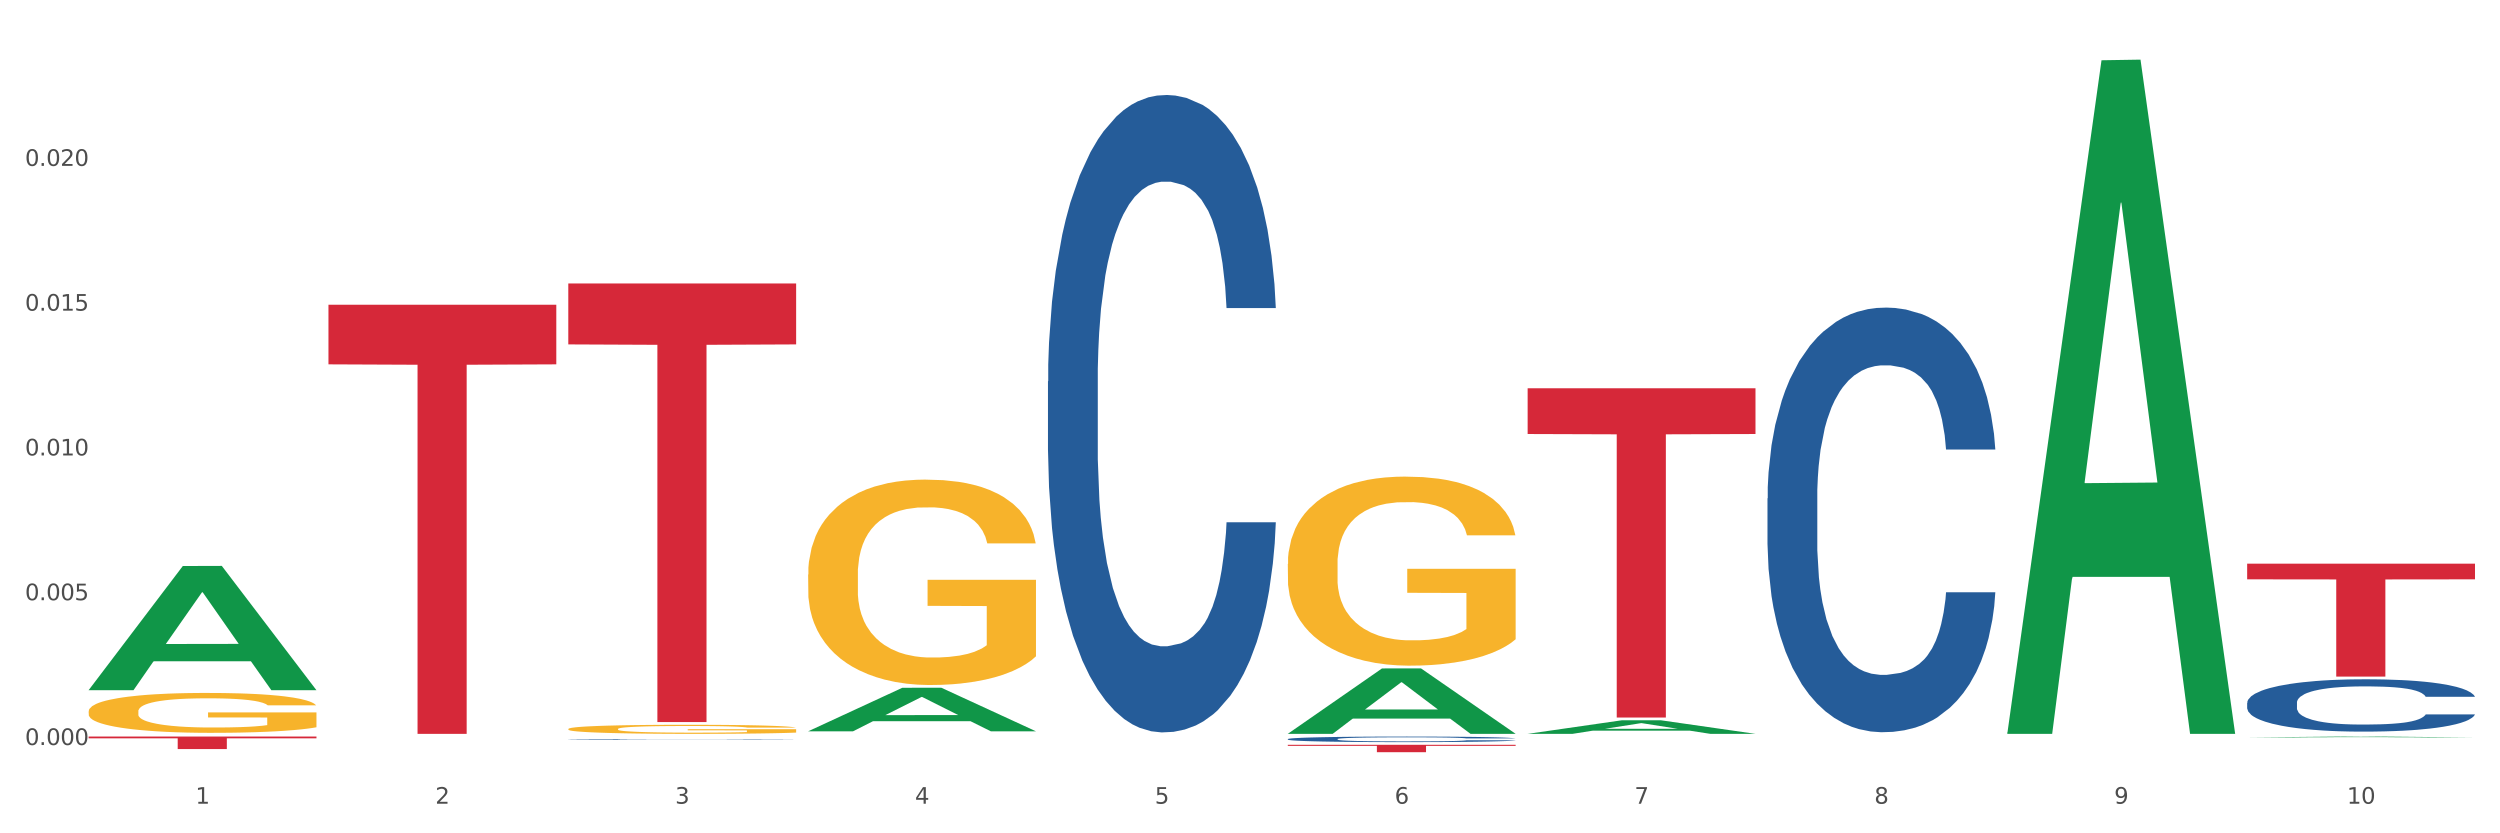
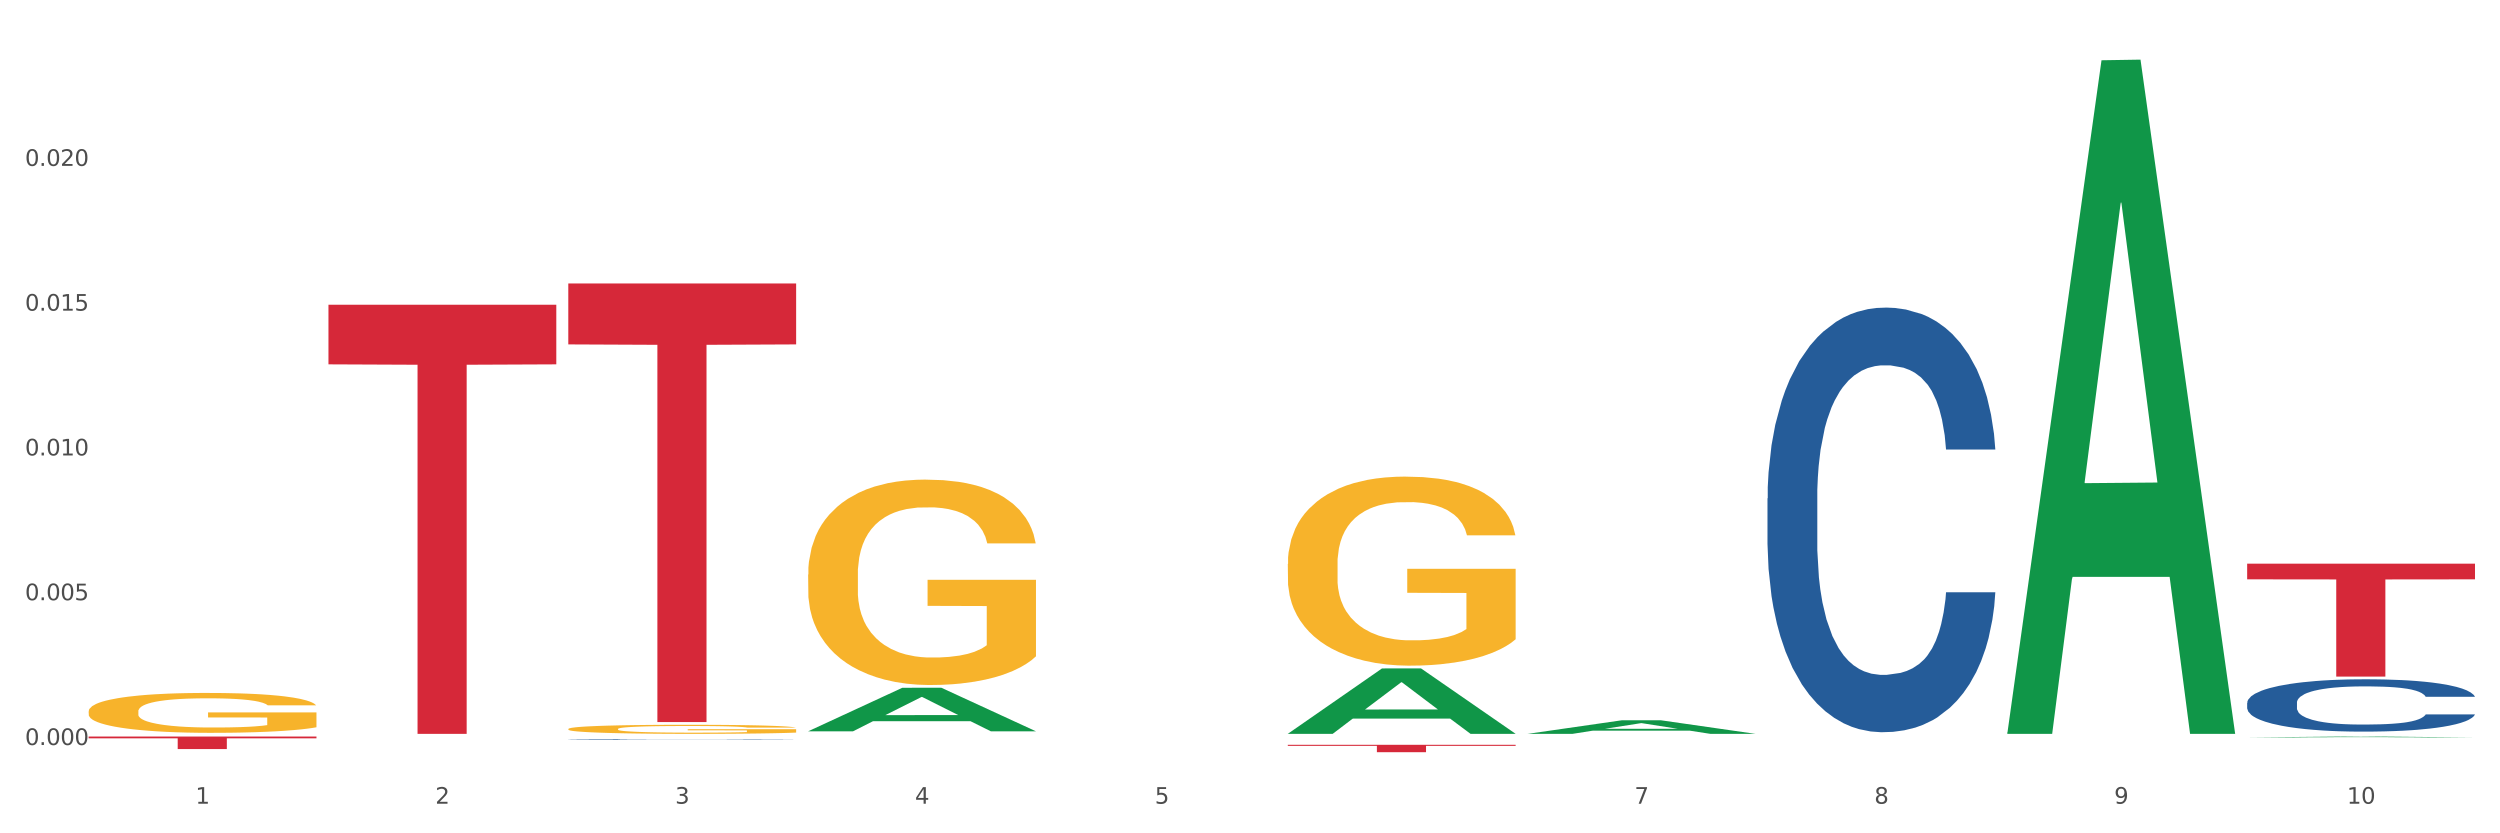
<svg xmlns="http://www.w3.org/2000/svg" xmlns:xlink="http://www.w3.org/1999/xlink" width="1080pt" height="360pt" viewBox="0 0 1080 360" version="1.1">
  <rect x="0" y="0" width="1080" height="360" fill="#333333" stroke="none" />
  <defs>
    <style type="text/css">*{stroke-linejoin: round; stroke-linecap: butt}</style>
  </defs>
  <g id="figure_1">
    <g id="patch_1">
      <path d="M 0 360  L 1080 360  L 1080 0  L 0 0  z " style="fill: #ffffff; stroke: #ffffff; stroke-linejoin: miter" />
    </g>
    <g id="axes_1">
      <g id="matplotlib.axis_1">
        <g id="xtick_1">
          <g id="text_1">
            <g style="fill: #4d4d4d" transform="translate(84.444 347.204) scale(0.096 -0.096)">
              <defs>
                <path id="DejaVuSans-31" d="M 794 531  L 1825 531  L 1825 4091  L 703 3866  L 703 4441  L 1819 4666  L 2450 4666  L 2450 531  L 3481 531  L 3481 0  L 794 0  L 794 531  z " transform="scale(0.016)" />
              </defs>
              <use xlink:href="#DejaVuSans-31" />
            </g>
          </g>
        </g>
        <g id="xtick_2">
          <g id="text_2">
            <g style="fill: #4d4d4d" transform="translate(188.053 347.204) scale(0.096 -0.096)">
              <defs>
                <path id="DejaVuSans-32" d="M 1228 531  L 3431 531  L 3431 0  L 469 0  L 469 531  Q 828 903 1448 1529  Q 2069 2156 2228 2338  Q 2531 2678 2651 2914  Q 2772 3150 2772 3378  Q 2772 3750 2511 3984  Q 2250 4219 1831 4219  Q 1534 4219 1204 4116  Q 875 4013 500 3803  L 500 4441  Q 881 4594 1212 4672  Q 1544 4750 1819 4750  Q 2544 4750 2975 4387  Q 3406 4025 3406 3419  Q 3406 3131 3298 2873  Q 3191 2616 2906 2266  Q 2828 2175 2409 1742  Q 1991 1309 1228 531  z " transform="scale(0.016)" />
              </defs>
              <use xlink:href="#DejaVuSans-32" />
            </g>
          </g>
        </g>
        <g id="xtick_3">
          <g id="text_3">
            <g style="fill: #4d4d4d" transform="translate(291.663 347.204) scale(0.096 -0.096)">
              <defs>
                <path id="DejaVuSans-33" d="M 2597 2516  Q 3050 2419 3304 2112  Q 3559 1806 3559 1356  Q 3559 666 3084 287  Q 2609 -91 1734 -91  Q 1441 -91 1130 -33  Q 819 25 488 141  L 488 750  Q 750 597 1062 519  Q 1375 441 1716 441  Q 2309 441 2620 675  Q 2931 909 2931 1356  Q 2931 1769 2642 2001  Q 2353 2234 1838 2234  L 1294 2234  L 1294 2753  L 1863 2753  Q 2328 2753 2575 2939  Q 2822 3125 2822 3475  Q 2822 3834 2567 4026  Q 2313 4219 1838 4219  Q 1578 4219 1281 4162  Q 984 4106 628 3988  L 628 4550  Q 988 4650 1302 4700  Q 1616 4750 1894 4750  Q 2613 4750 3031 4423  Q 3450 4097 3450 3541  Q 3450 3153 3228 2886  Q 3006 2619 2597 2516  z " transform="scale(0.016)" />
              </defs>
              <use xlink:href="#DejaVuSans-33" />
            </g>
          </g>
        </g>
        <g id="xtick_4">
          <g id="text_4">
            <g style="fill: #4d4d4d" transform="translate(395.273 347.204) scale(0.096 -0.096)">
              <defs>
                <path id="DejaVuSans-34" d="M 2419 4116  L 825 1625  L 2419 1625  L 2419 4116  z M 2253 4666  L 3047 4666  L 3047 1625  L 3713 1625  L 3713 1100  L 3047 1100  L 3047 0  L 2419 0  L 2419 1100  L 313 1100  L 313 1709  L 2253 4666  z " transform="scale(0.016)" />
              </defs>
              <use xlink:href="#DejaVuSans-34" />
            </g>
          </g>
        </g>
        <g id="xtick_5">
          <g id="text_5">
            <g style="fill: #4d4d4d" transform="translate(498.883 347.204) scale(0.096 -0.096)">
              <defs>
                <path id="DejaVuSans-35" d="M 691 4666  L 3169 4666  L 3169 4134  L 1269 4134  L 1269 2991  Q 1406 3038 1543 3061  Q 1681 3084 1819 3084  Q 2600 3084 3056 2656  Q 3513 2228 3513 1497  Q 3513 744 3044 326  Q 2575 -91 1722 -91  Q 1428 -91 1123 -41  Q 819 9 494 109  L 494 744  Q 775 591 1075 516  Q 1375 441 1709 441  Q 2250 441 2565 725  Q 2881 1009 2881 1497  Q 2881 1984 2565 2268  Q 2250 2553 1709 2553  Q 1456 2553 1204 2497  Q 953 2441 691 2322  L 691 4666  z " transform="scale(0.016)" />
              </defs>
              <use xlink:href="#DejaVuSans-35" />
            </g>
          </g>
        </g>
        <g id="xtick_6">
          <g id="text_6">
            <g style="fill: #4d4d4d" transform="translate(602.492 347.204) scale(0.096 -0.096)">
              <defs>
-                 <path id="DejaVuSans-36" d="M 2113 2584  Q 1688 2584 1439 2293  Q 1191 2003 1191 1497  Q 1191 994 1439 701  Q 1688 409 2113 409  Q 2538 409 2786 701  Q 3034 994 3034 1497  Q 3034 2003 2786 2293  Q 2538 2584 2113 2584  z M 3366 4563  L 3366 3988  Q 3128 4100 2886 4159  Q 2644 4219 2406 4219  Q 1781 4219 1451 3797  Q 1122 3375 1075 2522  Q 1259 2794 1537 2939  Q 1816 3084 2150 3084  Q 2853 3084 3261 2657  Q 3669 2231 3669 1497  Q 3669 778 3244 343  Q 2819 -91 2113 -91  Q 1303 -91 875 529  Q 447 1150 447 2328  Q 447 3434 972 4092  Q 1497 4750 2381 4750  Q 2619 4750 2861 4703  Q 3103 4656 3366 4563  z " transform="scale(0.016)" />
-               </defs>
+                 </defs>
              <use xlink:href="#DejaVuSans-36" />
            </g>
          </g>
        </g>
        <g id="xtick_7">
          <g id="text_7">
            <g style="fill: #4d4d4d" transform="translate(706.102 347.204) scale(0.096 -0.096)">
              <defs>
                <path id="DejaVuSans-37" d="M 525 4666  L 3525 4666  L 3525 4397  L 1831 0  L 1172 0  L 2766 4134  L 525 4134  L 525 4666  z " transform="scale(0.016)" />
              </defs>
              <use xlink:href="#DejaVuSans-37" />
            </g>
          </g>
        </g>
        <g id="xtick_8">
          <g id="text_8">
            <g style="fill: #4d4d4d" transform="translate(809.712 347.204) scale(0.096 -0.096)">
              <defs>
                <path id="DejaVuSans-38" d="M 2034 2216  Q 1584 2216 1326 1975  Q 1069 1734 1069 1313  Q 1069 891 1326 650  Q 1584 409 2034 409  Q 2484 409 2743 651  Q 3003 894 3003 1313  Q 3003 1734 2745 1975  Q 2488 2216 2034 2216  z M 1403 2484  Q 997 2584 770 2862  Q 544 3141 544 3541  Q 544 4100 942 4425  Q 1341 4750 2034 4750  Q 2731 4750 3128 4425  Q 3525 4100 3525 3541  Q 3525 3141 3298 2862  Q 3072 2584 2669 2484  Q 3125 2378 3379 2068  Q 3634 1759 3634 1313  Q 3634 634 3220 271  Q 2806 -91 2034 -91  Q 1263 -91 848 271  Q 434 634 434 1313  Q 434 1759 690 2068  Q 947 2378 1403 2484  z M 1172 3481  Q 1172 3119 1398 2916  Q 1625 2713 2034 2713  Q 2441 2713 2670 2916  Q 2900 3119 2900 3481  Q 2900 3844 2670 4047  Q 2441 4250 2034 4250  Q 1625 4250 1398 4047  Q 1172 3844 1172 3481  z " transform="scale(0.016)" />
              </defs>
              <use xlink:href="#DejaVuSans-38" />
            </g>
          </g>
        </g>
        <g id="xtick_9">
          <g id="text_9">
            <g style="fill: #4d4d4d" transform="translate(913.322 347.204) scale(0.096 -0.096)">
              <defs>
                <path id="DejaVuSans-39" d="M 703 97  L 703 672  Q 941 559 1184 500  Q 1428 441 1663 441  Q 2288 441 2617 861  Q 2947 1281 2994 2138  Q 2813 1869 2534 1725  Q 2256 1581 1919 1581  Q 1219 1581 811 2004  Q 403 2428 403 3163  Q 403 3881 828 4315  Q 1253 4750 1959 4750  Q 2769 4750 3195 4129  Q 3622 3509 3622 2328  Q 3622 1225 3098 567  Q 2575 -91 1691 -91  Q 1453 -91 1209 -44  Q 966 3 703 97  z M 1959 2075  Q 2384 2075 2632 2365  Q 2881 2656 2881 3163  Q 2881 3666 2632 3958  Q 2384 4250 1959 4250  Q 1534 4250 1286 3958  Q 1038 3666 1038 3163  Q 1038 2656 1286 2365  Q 1534 2075 1959 2075  z " transform="scale(0.016)" />
              </defs>
              <use xlink:href="#DejaVuSans-39" />
            </g>
          </g>
        </g>
        <g id="xtick_10">
          <g id="text_10">
            <g style="fill: #4d4d4d" transform="translate(1013.877 347.204) scale(0.096 -0.096)">
              <defs>
                <path id="DejaVuSans-30" d="M 2034 4250  Q 1547 4250 1301 3770  Q 1056 3291 1056 2328  Q 1056 1369 1301 889  Q 1547 409 2034 409  Q 2525 409 2770 889  Q 3016 1369 3016 2328  Q 3016 3291 2770 3770  Q 2525 4250 2034 4250  z M 2034 4750  Q 2819 4750 3233 4129  Q 3647 3509 3647 2328  Q 3647 1150 3233 529  Q 2819 -91 2034 -91  Q 1250 -91 836 529  Q 422 1150 422 2328  Q 422 3509 836 4129  Q 1250 4750 2034 4750  z " transform="scale(0.016)" />
              </defs>
              <use xlink:href="#DejaVuSans-31" />
              <use xlink:href="#DejaVuSans-30" transform="translate(63.623 0)" />
            </g>
          </g>
        </g>
        <g id="xtick_11" />
        <g id="xtick_12" />
        <g id="xtick_13" />
        <g id="xtick_14" />
        <g id="xtick_15" />
        <g id="xtick_16" />
        <g id="xtick_17" />
        <g id="xtick_18" />
        <g id="xtick_19" />
      </g>
      <g id="matplotlib.axis_2">
        <g id="ytick_1">
          <g id="text_11">
            <g style="fill: #4d4d4d" transform="translate(10.8 321.844) scale(0.096 -0.096)">
              <defs>
                <path id="DejaVuSans-2e" d="M 684 794  L 1344 794  L 1344 0  L 684 0  L 684 794  z " transform="scale(0.016)" />
              </defs>
              <use xlink:href="#DejaVuSans-30" />
              <use xlink:href="#DejaVuSans-2e" transform="translate(63.623 0)" />
              <use xlink:href="#DejaVuSans-30" transform="translate(95.41 0)" />
              <use xlink:href="#DejaVuSans-30" transform="translate(159.033 0)" />
              <use xlink:href="#DejaVuSans-30" transform="translate(222.656 0)" />
            </g>
          </g>
        </g>
        <g id="ytick_2">
          <g id="text_12">
            <g style="fill: #4d4d4d" transform="translate(10.8 259.299) scale(0.096 -0.096)">
              <use xlink:href="#DejaVuSans-30" />
              <use xlink:href="#DejaVuSans-2e" transform="translate(63.623 0)" />
              <use xlink:href="#DejaVuSans-30" transform="translate(95.41 0)" />
              <use xlink:href="#DejaVuSans-30" transform="translate(159.033 0)" />
              <use xlink:href="#DejaVuSans-35" transform="translate(222.656 0)" />
            </g>
          </g>
        </g>
        <g id="ytick_3">
          <g id="text_13">
            <g style="fill: #4d4d4d" transform="translate(10.8 196.753) scale(0.096 -0.096)">
              <use xlink:href="#DejaVuSans-30" />
              <use xlink:href="#DejaVuSans-2e" transform="translate(63.623 0)" />
              <use xlink:href="#DejaVuSans-30" transform="translate(95.41 0)" />
              <use xlink:href="#DejaVuSans-31" transform="translate(159.033 0)" />
              <use xlink:href="#DejaVuSans-30" transform="translate(222.656 0)" />
            </g>
          </g>
        </g>
        <g id="ytick_4">
          <g id="text_14">
            <g style="fill: #4d4d4d" transform="translate(10.8 134.207) scale(0.096 -0.096)">
              <use xlink:href="#DejaVuSans-30" />
              <use xlink:href="#DejaVuSans-2e" transform="translate(63.623 0)" />
              <use xlink:href="#DejaVuSans-30" transform="translate(95.41 0)" />
              <use xlink:href="#DejaVuSans-31" transform="translate(159.033 0)" />
              <use xlink:href="#DejaVuSans-35" transform="translate(222.656 0)" />
            </g>
          </g>
        </g>
        <g id="ytick_5">
          <g id="text_15">
            <g style="fill: #4d4d4d" transform="translate(10.8 71.662) scale(0.096 -0.096)">
              <use xlink:href="#DejaVuSans-30" />
              <use xlink:href="#DejaVuSans-2e" transform="translate(63.623 0)" />
              <use xlink:href="#DejaVuSans-30" transform="translate(95.41 0)" />
              <use xlink:href="#DejaVuSans-32" transform="translate(159.033 0)" />
              <use xlink:href="#DejaVuSans-30" transform="translate(222.656 0)" />
            </g>
          </g>
        </g>
        <g id="ytick_6" />
        <g id="ytick_7" />
        <g id="ytick_8" />
        <g id="ytick_9" />
        <g id="ytick_10" />
      </g>
      <g id="PolyCollection_1">
-         <path d="M 38.283 298.08  L 38.384 298.029  L 78.974 244.517  L 95.818 244.466  L 136.712 298.18  L 117.229 298.18  L 108.401 285.672  L 66.493 285.672  L 66.188 285.874  L 57.664 298.18  L 38.283 298.18  L 38.283 298.08  L 71.769 278.208  L 103.125 278.157  L 87.599 255.915  L 87.396 255.814  L 87.193 255.966  L 71.668 278.157  L 71.769 278.208  L 38.283 298.08  z " clip-path="url(#p59b944f853)" style="fill: #109648" />
        <path d="M 970.771 243.493  L 1069.2 243.493  L 1069.2 250.273  L 1030.481 250.319  L 1030.481 292.278  L 1009.256 292.278  L 1009.256 250.319  L 970.771 250.273  L 970.771 243.539  L 970.771 243.493  z " clip-path="url(#p59b944f853)" style="fill: #d62839" />
        <path d="M 38.283 307.316  L 38.399 307.301  L 38.399 306.734  L 38.632 306.246  L 39.794 305.065  L 41.537 304.089  L 42.815 303.569  L 44.093 303.144  L 45.604 302.719  L 47.464 302.278  L 50.834 301.633  L 52.925 301.302  L 55.482 300.956  L 60.13 300.452  L 63.5 300.169  L 66.987 299.933  L 72.681 299.649  L 76.4 299.523  L 80.351 299.429  L 85.115 299.366  L 88.718 299.35  L 96.62 299.397  L 103.36 299.539  L 106.614 299.649  L 110.798 299.838  L 113.006 299.964  L 116.608 300.216  L 120.327 300.547  L 122.883 300.83  L 126.718 301.365  L 129.623 301.901  L 132.296 302.562  L 133.691 303.018  L 134.737 303.444  L 135.666 303.932  L 136.596 304.703  L 115.678 304.703  L 114.865 304.152  L 113.587 303.632  L 111.727 303.129  L 110.1 302.814  L 107.311 302.42  L 104.755 302.168  L 102.082 301.979  L 98.828 301.822  L 96.271 301.743  L 92.669 301.68  L 85.58 301.696  L 80.816 301.822  L 77.562 301.979  L 75.47 302.121  L 73.611 302.278  L 71.519 302.499  L 69.078 302.83  L 67.335 303.129  L 65.592 303.507  L 64.198 303.884  L 62.919 304.325  L 61.873 304.797  L 61.06 305.286  L 60.363 305.884  L 59.782 306.876  L 59.782 309.033  L 60.014 309.521  L 60.595 310.166  L 61.292 310.654  L 62.455 311.237  L 63.5 311.63  L 65.476 312.197  L 67.684 312.669  L 69.427 312.968  L 71.17 313.22  L 74.192 313.567  L 77.562 313.85  L 80.467 314.023  L 84.418 314.181  L 87.091 314.244  L 89.415 314.275  L 95.109 314.275  L 99.177 314.228  L 103.709 314.118  L 107.195 313.976  L 110.1 313.803  L 113.354 313.52  L 115.446 313.252  L 115.446 309.961  L 89.88 309.946  L 89.88 307.757  L 136.712 307.757  L 136.712 314.181  L 134.737 314.511  L 132.529 314.81  L 130.205 315.078  L 126.718 315.409  L 122.535 315.724  L 118.816 315.944  L 114.865 316.133  L 110.217 316.306  L 104.174 316.464  L 100.455 316.527  L 95.807 316.574  L 90.345 316.59  L 85.58 316.558  L 80.932 316.479  L 76.051 316.338  L 71.286 316.133  L 67.684 315.928  L 64.081 315.676  L 60.247 315.346  L 57.225 315.031  L 54.901 314.748  L 52.344 314.385  L 49.555 313.913  L 47.464 313.488  L 45.604 313.047  L 43.629 312.48  L 42.234 311.992  L 40.84 311.378  L 40.026 310.922  L 39.096 310.213  L 38.399 309.221  L 38.283 307.316  z " clip-path="url(#p59b944f853)" style="fill: #f7b32b" />
        <path d="M 970.771 303.61  L 970.887 303.589  L 970.887 303.011  L 971.236 302.226  L 972.516 300.78  L 974.145 299.686  L 976.937 298.405  L 978.45 297.868  L 980.428 297.269  L 984.5 296.298  L 989.154 295.472  L 992.411 295.018  L 994.854 294.729  L 1000.323 294.212  L 1003.464 293.985  L 1006.722 293.799  L 1009.514 293.675  L 1014.168 293.531  L 1017.891 293.469  L 1022.196 293.448  L 1025.803 293.469  L 1030.573 293.551  L 1037.554 293.799  L 1040.23 293.944  L 1043.836 294.192  L 1047.56 294.522  L 1050.585 294.852  L 1054.075 295.328  L 1057.682 295.947  L 1061.172 296.732  L 1063.615 297.455  L 1065.593 298.219  L 1067.338 299.149  L 1068.618 300.161  L 1069.2 301.008  L 1047.909 301.008  L 1047.327 300.243  L 1046.163 299.417  L 1045 298.859  L 1043.72 298.405  L 1041.742 297.889  L 1039.997 297.558  L 1037.088 297.166  L 1034.412 296.918  L 1032.202 296.773  L 1029.526 296.649  L 1023.825 296.525  L 1019.753 296.525  L 1017.193 296.567  L 1014.052 296.67  L 1011.376 296.815  L 1008.234 297.063  L 1005.791 297.331  L 1003.348 297.682  L 1001.952 297.93  L 999.857 298.384  L 998.461 298.756  L 996.6 299.396  L 995.553 299.851  L 993.691 301.028  L 992.877 301.896  L 992.528 302.495  L 992.295 303.156  L 992.295 306.378  L 992.993 307.823  L 993.575 308.443  L 994.505 309.145  L 996.251 310.054  L 998.81 310.942  L 1001.486 311.583  L 1003.697 311.975  L 1005.791 312.264  L 1007.885 312.491  L 1010.445 312.698  L 1012.539 312.822  L 1015.681 312.946  L 1019.404 313.008  L 1022.312 313.008  L 1028.246 312.904  L 1030.922 312.801  L 1033.482 312.657  L 1036.274 312.429  L 1038.484 312.182  L 1039.764 311.996  L 1041.859 311.603  L 1043.487 311.19  L 1044.884 310.715  L 1045.814 310.302  L 1046.861 309.682  L 1047.676 308.98  L 1047.909 308.608  L 1069.2 308.608  L 1068.735 309.352  L 1067.92 310.075  L 1066.291 311.046  L 1065.012 311.603  L 1063.034 312.285  L 1060.939 312.863  L 1058.031 313.503  L 1055.355 313.978  L 1052.562 314.392  L 1049.537 314.763  L 1044.069 315.28  L 1042.091 315.424  L 1037.903 315.672  L 1034.645 315.817  L 1029.875 315.961  L 1024.988 316.044  L 1019.869 316.065  L 1015.332 316.023  L 1010.329 315.899  L 1007.187 315.775  L 1003.697 315.59  L 999.625 315.3  L 995.785 314.949  L 992.179 314.536  L 988.804 314.061  L 985.663 313.524  L 981.591 312.636  L 978.566 311.768  L 976.355 310.963  L 974.843 310.281  L 973.33 309.414  L 972.516 308.815  L 971.236 307.369  L 970.771 306.027  L 970.771 303.61  z " clip-path="url(#p59b944f853)" style="fill: #255c99" />
        <path d="M 763.551 215.303  L 763.668 215.135  L 763.668 210.444  L 764.017 204.078  L 765.296 192.351  L 766.925 183.471  L 769.718 173.084  L 771.23 168.728  L 773.208 163.869  L 777.28 155.995  L 781.934 149.294  L 785.192 145.608  L 787.635 143.262  L 793.103 139.074  L 796.245 137.231  L 799.502 135.723  L 802.295 134.718  L 806.949 133.545  L 810.672 133.043  L 814.976 132.875  L 818.583 133.043  L 823.353 133.713  L 830.334 135.723  L 833.01 136.896  L 836.617 138.906  L 840.34 141.587  L 843.365 144.268  L 846.855 148.121  L 850.462 153.147  L 853.953 159.513  L 856.396 165.377  L 858.374 171.576  L 860.119 179.115  L 861.399 187.324  L 861.981 194.193  L 840.689 194.193  L 840.107 187.995  L 838.944 181.293  L 837.78 176.77  L 836.501 173.084  L 834.523 168.895  L 832.777 166.215  L 829.869 163.032  L 827.193 161.021  L 824.982 159.848  L 822.306 158.843  L 816.605 157.838  L 812.533 157.838  L 809.974 158.173  L 806.832 159.011  L 804.156 160.184  L 801.015 162.194  L 798.572 164.372  L 796.128 167.22  L 794.732 169.23  L 792.638 172.916  L 791.242 175.932  L 789.38 181.126  L 788.333 184.811  L 786.472 194.361  L 785.657 201.397  L 785.308 206.256  L 785.075 211.617  L 785.075 237.753  L 785.773 249.48  L 786.355 254.507  L 787.286 260.203  L 789.031 267.574  L 791.591 274.778  L 794.267 279.972  L 796.477 283.155  L 798.572 285.501  L 800.666 287.344  L 803.225 289.019  L 805.32 290.024  L 808.461 291.029  L 812.184 291.532  L 815.093 291.532  L 821.026 290.694  L 823.702 289.857  L 826.262 288.684  L 829.054 286.841  L 831.265 284.831  L 832.545 283.323  L 834.639 280.14  L 836.268 276.789  L 837.664 272.936  L 838.595 269.585  L 839.642 264.559  L 840.456 258.862  L 840.689 255.847  L 861.981 255.847  L 861.515 261.878  L 860.701 267.742  L 859.072 275.616  L 857.792 280.14  L 855.814 285.668  L 853.72 290.359  L 850.811 295.553  L 848.135 299.406  L 845.343 302.757  L 842.318 305.773  L 836.85 309.961  L 834.872 311.134  L 830.683 313.144  L 827.426 314.317  L 822.655 315.49  L 817.769 316.16  L 812.65 316.327  L 808.112 315.992  L 803.109 314.987  L 799.968 313.982  L 796.477 312.474  L 792.405 310.129  L 788.566 307.281  L 784.959 303.93  L 781.585 300.076  L 778.444 295.721  L 774.371 288.516  L 771.346 281.48  L 769.136 274.946  L 767.623 269.417  L 766.111 262.381  L 765.296 257.522  L 764.017 245.795  L 763.551 234.905  L 763.551 215.303  z " clip-path="url(#p59b944f853)" style="fill: #255c99" />
-         <path d="M 556.332 319.276  L 556.448 319.274  L 556.448 319.212  L 556.797 319.129  L 558.077 318.975  L 559.706 318.859  L 562.498 318.723  L 564.011 318.666  L 565.989 318.603  L 570.061 318.5  L 574.715 318.412  L 577.972 318.364  L 580.415 318.333  L 585.884 318.278  L 589.025 318.254  L 592.283 318.234  L 595.075 318.221  L 599.729 318.206  L 603.452 318.199  L 607.757 318.197  L 611.364 318.199  L 616.134 318.208  L 623.115 318.234  L 625.791 318.249  L 629.397 318.276  L 633.121 318.311  L 636.146 318.346  L 639.636 318.396  L 643.243 318.462  L 646.733 318.546  L 649.176 318.622  L 651.154 318.703  L 652.899 318.802  L 654.179 318.91  L 654.761 319  L 633.47 319  L 632.888 318.918  L 631.724 318.831  L 630.561 318.771  L 629.281 318.723  L 627.303 318.668  L 625.558 318.633  L 622.649 318.592  L 619.973 318.565  L 617.763 318.55  L 615.087 318.537  L 609.386 318.524  L 605.314 318.524  L 602.754 318.528  L 599.613 318.539  L 596.937 318.554  L 593.795 318.581  L 591.352 318.609  L 588.909 318.646  L 587.513 318.673  L 585.418 318.721  L 584.022 318.76  L 582.161 318.828  L 581.114 318.877  L 579.252 319.002  L 578.438 319.094  L 578.089 319.157  L 577.856 319.228  L 577.856 319.57  L 578.554 319.723  L 579.136 319.789  L 580.066 319.864  L 581.812 319.96  L 584.371 320.054  L 587.047 320.122  L 589.258 320.164  L 591.352 320.195  L 593.446 320.219  L 596.006 320.241  L 598.1 320.254  L 601.242 320.267  L 604.965 320.274  L 607.873 320.274  L 613.807 320.263  L 616.483 320.252  L 619.043 320.236  L 621.835 320.212  L 624.045 320.186  L 625.325 320.166  L 627.42 320.125  L 629.048 320.081  L 630.445 320.03  L 631.375 319.986  L 632.422 319.921  L 633.237 319.846  L 633.47 319.807  L 654.761 319.807  L 654.296 319.886  L 653.481 319.962  L 651.852 320.065  L 650.573 320.125  L 648.595 320.197  L 646.5 320.258  L 643.592 320.326  L 640.916 320.377  L 638.123 320.421  L 635.098 320.46  L 629.63 320.515  L 627.652 320.53  L 623.464 320.557  L 620.206 320.572  L 615.436 320.587  L 610.549 320.596  L 605.43 320.598  L 600.893 320.594  L 595.89 320.581  L 592.748 320.568  L 589.258 320.548  L 585.186 320.517  L 581.346 320.48  L 577.74 320.436  L 574.365 320.386  L 571.224 320.329  L 567.152 320.234  L 564.127 320.142  L 561.916 320.057  L 560.404 319.984  L 558.891 319.892  L 558.077 319.829  L 556.797 319.675  L 556.332 319.532  L 556.332 319.276  z " clip-path="url(#p59b944f853)" style="fill: #255c99" />
-         <path d="M 452.722 164.763  L 452.838 164.511  L 452.838 157.47  L 453.187 147.913  L 454.467 130.309  L 456.096 116.981  L 458.888 101.389  L 460.401 94.85  L 462.379 87.557  L 466.451 75.737  L 471.105 65.678  L 474.362 60.145  L 476.806 56.624  L 482.274 50.337  L 485.415 47.571  L 488.673 45.308  L 491.465 43.799  L 496.119 42.038  L 499.842 41.284  L 504.147 41.032  L 507.754 41.284  L 512.524 42.29  L 519.505 45.308  L 522.181 47.068  L 525.788 50.086  L 529.511 54.11  L 532.536 58.133  L 536.026 63.917  L 539.633 71.462  L 543.123 81.018  L 545.567 89.82  L 547.545 99.125  L 549.29 110.442  L 550.57 122.765  L 551.151 133.076  L 529.86 133.076  L 529.278 123.771  L 528.115 113.711  L 526.951 106.921  L 525.671 101.389  L 523.693 95.101  L 521.948 91.078  L 519.04 86.3  L 516.364 83.282  L 514.153 81.521  L 511.477 80.012  L 505.776 78.504  L 501.704 78.504  L 499.144 79.006  L 496.003 80.264  L 493.327 82.024  L 490.186 85.042  L 487.742 88.311  L 485.299 92.587  L 483.903 95.604  L 481.809 101.137  L 480.412 105.664  L 478.551 113.46  L 477.504 118.992  L 475.642 133.327  L 474.828 143.889  L 474.479 151.182  L 474.246 159.23  L 474.246 198.461  L 474.944 216.065  L 475.526 223.61  L 476.457 232.16  L 478.202 243.226  L 480.762 254.039  L 483.438 261.835  L 485.648 266.614  L 487.742 270.134  L 489.837 272.901  L 492.396 275.416  L 494.49 276.924  L 497.632 278.433  L 501.355 279.188  L 504.264 279.188  L 510.197 277.93  L 512.873 276.673  L 515.433 274.913  L 518.225 272.146  L 520.436 269.128  L 521.716 266.865  L 523.81 262.087  L 525.439 257.057  L 526.835 251.273  L 527.766 246.243  L 528.813 238.699  L 529.627 230.148  L 529.86 225.622  L 551.151 225.622  L 550.686 234.675  L 549.871 243.477  L 548.243 255.297  L 546.963 262.087  L 544.985 270.386  L 542.891 277.427  L 539.982 285.223  L 537.306 291.008  L 534.514 296.037  L 531.489 300.564  L 526.02 306.851  L 524.042 308.611  L 519.854 311.629  L 516.596 313.39  L 511.826 315.15  L 506.94 316.156  L 501.82 316.407  L 497.283 315.904  L 492.28 314.396  L 489.138 312.887  L 485.648 310.623  L 481.576 307.103  L 477.737 302.827  L 474.13 297.798  L 470.756 292.013  L 467.614 285.475  L 463.542 274.661  L 460.517 264.099  L 458.307 254.291  L 456.794 245.992  L 455.282 235.43  L 454.467 228.137  L 453.187 210.533  L 452.722 194.186  L 452.722 164.763  z " clip-path="url(#p59b944f853)" style="fill: #255c99" />
        <path d="M 556.332 243.634  L 556.448 243.559  L 556.448 240.874  L 556.68 238.561  L 557.842 232.967  L 559.586 228.342  L 560.864 225.881  L 562.142 223.867  L 563.653 221.853  L 565.512 219.764  L 568.882 216.706  L 570.974 215.139  L 573.531 213.498  L 578.179 211.111  L 581.549 209.768  L 585.035 208.65  L 590.73 207.307  L 594.448 206.71  L 598.4 206.263  L 603.164 205.964  L 606.767 205.89  L 614.669 206.113  L 621.409 206.785  L 624.663 207.307  L 628.846 208.202  L 631.054 208.799  L 634.657 209.992  L 638.375 211.559  L 640.932 212.901  L 644.767 215.438  L 647.672 217.974  L 650.345 221.107  L 651.74 223.27  L 652.785 225.284  L 653.715 227.596  L 654.645 231.251  L 633.727 231.251  L 632.914 228.641  L 631.635 226.179  L 629.776 223.792  L 628.149 222.3  L 625.36 220.435  L 622.803 219.242  L 620.131 218.347  L 616.877 217.601  L 614.32 217.228  L 610.718 216.929  L 603.629 217.004  L 598.864 217.601  L 595.61 218.347  L 593.519 219.018  L 591.659 219.764  L 589.568 220.808  L 587.127 222.375  L 585.384 223.792  L 583.641 225.582  L 582.246 227.372  L 580.968 229.461  L 579.922 231.699  L 579.109 234.011  L 578.412 236.846  L 577.83 241.545  L 577.83 251.764  L 578.063 254.077  L 578.644 257.135  L 579.341 259.447  L 580.503 262.207  L 581.549 264.072  L 583.525 266.758  L 585.733 268.995  L 587.476 270.413  L 589.219 271.606  L 592.24 273.247  L 595.61 274.59  L 598.516 275.41  L 602.467 276.156  L 605.14 276.455  L 607.464 276.604  L 613.158 276.604  L 617.225 276.38  L 621.758 275.858  L 625.244 275.187  L 628.149 274.366  L 631.403 273.023  L 633.495 271.755  L 633.495 256.165  L 607.929 256.091  L 607.929 245.722  L 654.761 245.722  L 654.761 276.156  L 652.785 277.723  L 650.577 279.14  L 648.253 280.408  L 644.767 281.974  L 640.583 283.466  L 636.865 284.511  L 632.914 285.406  L 628.265 286.226  L 622.222 286.972  L 618.504 287.271  L 613.855 287.494  L 608.394 287.569  L 603.629 287.42  L 598.981 287.047  L 594.1 286.375  L 589.335 285.406  L 585.733 284.436  L 582.13 283.243  L 578.295 281.676  L 575.274 280.184  L 572.95 278.842  L 570.393 277.126  L 567.604 274.888  L 565.512 272.874  L 563.653 270.786  L 561.677 268.1  L 560.283 265.788  L 558.888 262.879  L 558.075 260.715  L 557.145 257.359  L 556.448 252.659  L 556.332 243.634  z " clip-path="url(#p59b944f853)" style="fill: #f7b32b" />
        <path d="M 245.502 314.918  L 245.619 314.915  L 245.619 314.786  L 245.851 314.675  L 247.013 314.406  L 248.756 314.184  L 250.035 314.066  L 251.313 313.969  L 252.824 313.873  L 254.683 313.772  L 258.053 313.626  L 260.145 313.55  L 262.701 313.472  L 267.35 313.357  L 270.72 313.293  L 274.206 313.239  L 279.9 313.174  L 283.619 313.146  L 287.57 313.124  L 292.335 313.11  L 295.937 313.106  L 303.84 313.117  L 310.58 313.149  L 313.834 313.174  L 318.017 313.217  L 320.225 313.246  L 323.828 313.303  L 327.546 313.378  L 330.103 313.443  L 333.938 313.565  L 336.843 313.686  L 339.516 313.837  L 340.91 313.941  L 341.956 314.037  L 342.886 314.148  L 343.816 314.324  L 322.898 314.324  L 322.084 314.198  L 320.806 314.08  L 318.947 313.966  L 317.32 313.894  L 314.531 313.805  L 311.974 313.747  L 309.301 313.704  L 306.048 313.669  L 303.491 313.651  L 299.888 313.636  L 292.8 313.64  L 288.035 313.669  L 284.781 313.704  L 282.689 313.737  L 280.83 313.772  L 278.738 313.822  L 276.298 313.898  L 274.555 313.966  L 272.812 314.052  L 271.417 314.138  L 270.139 314.238  L 269.093 314.345  L 268.28 314.456  L 267.582 314.592  L 267.001 314.818  L 267.001 315.308  L 267.234 315.419  L 267.815 315.566  L 268.512 315.677  L 269.674 315.81  L 270.72 315.899  L 272.695 316.028  L 274.903 316.136  L 276.647 316.204  L 278.39 316.261  L 281.411 316.34  L 284.781 316.404  L 287.686 316.443  L 291.638 316.479  L 294.31 316.494  L 296.635 316.501  L 302.329 316.501  L 306.396 316.49  L 310.928 316.465  L 314.415 316.433  L 317.32 316.393  L 320.574 316.329  L 322.665 316.268  L 322.665 315.52  L 297.099 315.516  L 297.099 315.018  L 343.932 315.018  L 343.932 316.479  L 341.956 316.554  L 339.748 316.622  L 337.424 316.683  L 333.938 316.759  L 329.754 316.83  L 326.036 316.88  L 322.084 316.923  L 317.436 316.963  L 311.393 316.998  L 307.674 317.013  L 303.026 317.024  L 297.564 317.027  L 292.8 317.02  L 288.151 317.002  L 283.271 316.97  L 278.506 316.923  L 274.903 316.877  L 271.301 316.819  L 267.466 316.744  L 264.445 316.673  L 262.12 316.608  L 259.564 316.526  L 256.775 316.418  L 254.683 316.322  L 252.824 316.221  L 250.848 316.093  L 249.454 315.982  L 248.059 315.842  L 247.246 315.738  L 246.316 315.577  L 245.619 315.351  L 245.502 314.918  z " clip-path="url(#p59b944f853)" style="fill: #f7b32b" />
        <path d="M 245.502 319.491  L 245.619 319.491  L 245.619 319.483  L 245.968 319.472  L 247.248 319.452  L 248.877 319.437  L 251.669 319.419  L 253.181 319.412  L 255.159 319.404  L 259.231 319.39  L 263.885 319.379  L 267.143 319.373  L 269.586 319.369  L 275.055 319.361  L 278.196 319.358  L 281.454 319.356  L 284.246 319.354  L 288.9 319.352  L 292.623 319.351  L 296.928 319.351  L 300.534 319.351  L 305.305 319.352  L 312.285 319.356  L 314.961 319.358  L 318.568 319.361  L 322.291 319.366  L 325.316 319.37  L 328.807 319.377  L 332.413 319.385  L 335.904 319.396  L 338.347 319.406  L 340.325 319.417  L 342.07 319.43  L 343.35 319.443  L 343.932 319.455  L 322.64 319.455  L 322.059 319.445  L 320.895 319.433  L 319.732 319.426  L 318.452 319.419  L 316.474 319.412  L 314.729 319.408  L 311.82 319.402  L 309.144 319.399  L 306.934 319.397  L 304.258 319.395  L 298.557 319.393  L 294.484 319.393  L 291.925 319.394  L 288.783 319.395  L 286.107 319.397  L 282.966 319.401  L 280.523 319.404  L 278.08 319.409  L 276.683 319.413  L 274.589 319.419  L 273.193 319.424  L 271.331 319.433  L 270.284 319.439  L 268.423 319.455  L 267.608 319.467  L 267.259 319.476  L 267.027 319.485  L 267.027 319.529  L 267.725 319.549  L 268.306 319.558  L 269.237 319.567  L 270.982 319.58  L 273.542 319.592  L 276.218 319.601  L 278.429 319.606  L 280.523 319.61  L 282.617 319.614  L 285.177 319.616  L 287.271 319.618  L 290.412 319.62  L 294.135 319.621  L 297.044 319.621  L 302.978 319.619  L 305.654 319.618  L 308.213 319.616  L 311.006 319.613  L 313.216 319.609  L 314.496 319.607  L 316.59 319.601  L 318.219 319.596  L 319.615 319.589  L 320.546 319.583  L 321.593 319.575  L 322.408 319.565  L 322.64 319.56  L 343.932 319.56  L 343.466 319.57  L 342.652 319.58  L 341.023 319.594  L 339.743 319.601  L 337.765 319.611  L 335.671 319.619  L 332.762 319.628  L 330.087 319.634  L 327.294 319.64  L 324.269 319.645  L 318.801 319.652  L 316.823 319.654  L 312.635 319.657  L 309.377 319.659  L 304.607 319.661  L 299.72 319.663  L 294.601 319.663  L 290.063 319.662  L 285.06 319.661  L 281.919 319.659  L 278.429 319.656  L 274.356 319.652  L 270.517 319.648  L 266.91 319.642  L 263.536 319.635  L 260.395 319.628  L 256.323 319.616  L 253.298 319.604  L 251.087 319.593  L 249.575 319.583  L 248.062 319.571  L 247.248 319.563  L 245.968 319.543  L 245.502 319.524  L 245.502 319.491  z " clip-path="url(#p59b944f853)" style="fill: #255c99" />
        <path d="M 349.112 248.196  L 349.228 248.115  L 349.228 245.198  L 349.461 242.685  L 350.623 236.607  L 352.366 231.582  L 353.644 228.908  L 354.923 226.72  L 356.433 224.532  L 358.293 222.262  L 361.663 218.939  L 363.755 217.238  L 366.311 215.455  L 370.96 212.861  L 374.33 211.402  L 377.816 210.187  L 383.51 208.728  L 387.229 208.08  L 391.18 207.593  L 395.945 207.269  L 399.547 207.188  L 407.449 207.431  L 414.189 208.161  L 417.443 208.728  L 421.627 209.7  L 423.835 210.349  L 427.437 211.645  L 431.156 213.347  L 433.713 214.806  L 437.548 217.562  L 440.453 220.317  L 443.126 223.721  L 444.52 226.071  L 445.566 228.26  L 446.496 230.772  L 447.425 234.743  L 426.508 234.743  L 425.694 231.907  L 424.416 229.232  L 422.557 226.639  L 420.93 225.018  L 418.141 222.992  L 415.584 221.695  L 412.911 220.722  L 409.657 219.912  L 407.101 219.507  L 403.498 219.183  L 396.409 219.264  L 391.645 219.912  L 388.391 220.722  L 386.299 221.452  L 384.44 222.262  L 382.348 223.397  L 379.908 225.099  L 378.165 226.639  L 376.421 228.584  L 375.027 230.529  L 373.749 232.798  L 372.703 235.229  L 371.889 237.742  L 371.192 240.821  L 370.611 245.927  L 370.611 257.03  L 370.843 259.543  L 371.424 262.866  L 372.122 265.378  L 373.284 268.377  L 374.33 270.403  L 376.305 273.32  L 378.513 275.752  L 380.256 277.291  L 381.999 278.588  L 385.021 280.371  L 388.391 281.83  L 391.296 282.721  L 395.247 283.532  L 397.92 283.856  L 400.244 284.018  L 405.939 284.018  L 410.006 283.775  L 414.538 283.208  L 418.024 282.478  L 420.93 281.587  L 424.183 280.128  L 426.275 278.75  L 426.275 261.812  L 400.709 261.731  L 400.709 250.466  L 447.542 250.466  L 447.542 283.532  L 445.566 285.234  L 443.358 286.774  L 441.034 288.151  L 437.548 289.853  L 433.364 291.474  L 429.645 292.609  L 425.694 293.581  L 421.046 294.473  L 415.003 295.283  L 411.284 295.607  L 406.636 295.851  L 401.174 295.932  L 396.409 295.77  L 391.761 295.364  L 386.88 294.635  L 382.116 293.581  L 378.513 292.528  L 374.911 291.231  L 371.076 289.529  L 368.054 287.908  L 365.73 286.449  L 363.174 284.585  L 360.385 282.154  L 358.293 279.966  L 356.433 277.697  L 354.458 274.779  L 353.063 272.267  L 351.669 269.106  L 350.855 266.756  L 349.926 263.109  L 349.228 258.003  L 349.112 248.196  z " clip-path="url(#p59b944f853)" style="fill: #f7b32b" />
        <path d="M 141.893 131.634  L 240.322 131.634  L 240.322 157.398  L 201.603 157.572  L 201.603 317.027  L 180.378 317.027  L 180.378 157.572  L 141.893 157.398  L 141.893 131.809  L 141.893 131.634  z " clip-path="url(#p59b944f853)" style="fill: #d62839" />
        <path d="M 245.502 122.449  L 343.932 122.449  L 343.932 148.782  L 305.213 148.96  L 305.213 311.937  L 283.988 311.937  L 283.988 148.96  L 245.502 148.782  L 245.502 122.627  L 245.502 122.449  z " clip-path="url(#p59b944f853)" style="fill: #d62839" />
        <path d="M 556.332 321.768  L 654.761 321.768  L 654.761 322.21  L 616.042 322.213  L 616.042 324.95  L 594.817 324.95  L 594.817 322.213  L 556.332 322.21  L 556.332 321.771  L 556.332 321.768  z " clip-path="url(#p59b944f853)" style="fill: #d62839" />
-         <path d="M 659.941 167.723  L 758.371 167.723  L 758.371 187.493  L 719.652 187.627  L 719.652 309.985  L 698.427 309.985  L 698.427 187.627  L 659.941 187.493  L 659.941 167.857  L 659.941 167.723  z " clip-path="url(#p59b944f853)" style="fill: #d62839" />
        <path d="M 970.771 318.583  L 970.872 318.582  L 1011.462 318.197  L 1028.306 318.197  L 1069.2 318.583  L 1049.717 318.583  L 1040.889 318.493  L 998.98 318.493  L 998.676 318.495  L 990.152 318.583  L 970.771 318.583  L 970.771 318.583  L 1004.257 318.44  L 1035.612 318.439  L 1020.087 318.279  L 1019.884 318.279  L 1019.681 318.28  L 1004.156 318.439  L 1004.257 318.44  L 970.771 318.583  z " clip-path="url(#p59b944f853)" style="fill: #109648" />
        <path d="M 867.161 316.48  L 867.262 316.207  L 907.852 26.033  L 924.696 25.759  L 965.59 317.027  L 946.107 317.027  L 937.279 249.201  L 895.371 249.201  L 895.066 250.295  L 886.542 317.027  L 867.161 317.027  L 867.161 316.48  L 900.647 208.725  L 932.003 208.451  L 916.477 87.842  L 916.274 87.295  L 916.071 88.115  L 900.546 208.451  L 900.647 208.725  L 867.161 316.48  z " clip-path="url(#p59b944f853)" style="fill: #109648" />
        <path d="M 659.941 317.016  L 660.043 317.011  L 700.632 311.16  L 717.477 311.155  L 758.371 317.027  L 738.888 317.027  L 730.06 315.66  L 688.151 315.66  L 687.847 315.682  L 679.323 317.027  L 659.941 317.027  L 659.941 317.016  L 693.428 314.844  L 724.783 314.838  L 709.258 312.406  L 709.055 312.395  L 708.852 312.412  L 693.326 314.838  L 693.428 314.844  L 659.941 317.016  z " clip-path="url(#p59b944f853)" style="fill: #109648" />
        <path d="M 556.332 316.974  L 556.433 316.947  L 597.023 288.765  L 613.867 288.739  L 654.761 317.027  L 635.278 317.027  L 626.45 310.44  L 584.541 310.44  L 584.237 310.546  L 575.713 317.027  L 556.332 317.027  L 556.332 316.974  L 589.818 306.509  L 621.173 306.482  L 605.648 294.768  L 605.445 294.715  L 605.242 294.795  L 589.717 306.482  L 589.818 306.509  L 556.332 316.974  z " clip-path="url(#p59b944f853)" style="fill: #109648" />
        <path d="M 349.112 315.896  L 349.214 315.878  L 389.803 297.119  L 406.648 297.101  L 447.542 315.931  L 428.059 315.931  L 419.23 311.546  L 377.322 311.546  L 377.017 311.617  L 368.494 315.931  L 349.112 315.931  L 349.112 315.896  L 382.598 308.93  L 413.954 308.912  L 398.428 301.115  L 398.225 301.079  L 398.022 301.133  L 382.497 308.912  L 382.598 308.93  L 349.112 315.896  z " clip-path="url(#p59b944f853)" style="fill: #109648" />
        <path d="M 38.283 318.197  L 136.712 318.197  L 136.712 318.947  L 97.994 318.952  L 97.994 323.592  L 76.768 323.592  L 76.768 318.952  L 38.283 318.947  L 38.283 318.202  L 38.283 318.197  z " clip-path="url(#p59b944f853)" style="fill: #d62839" />
      </g>
    </g>
  </g>
  <defs>
    <clipPath id="p59b944f853">
      <rect x="38.283" y="10.8" width="1030.917" height="329.109" />
    </clipPath>
  </defs>
</svg>